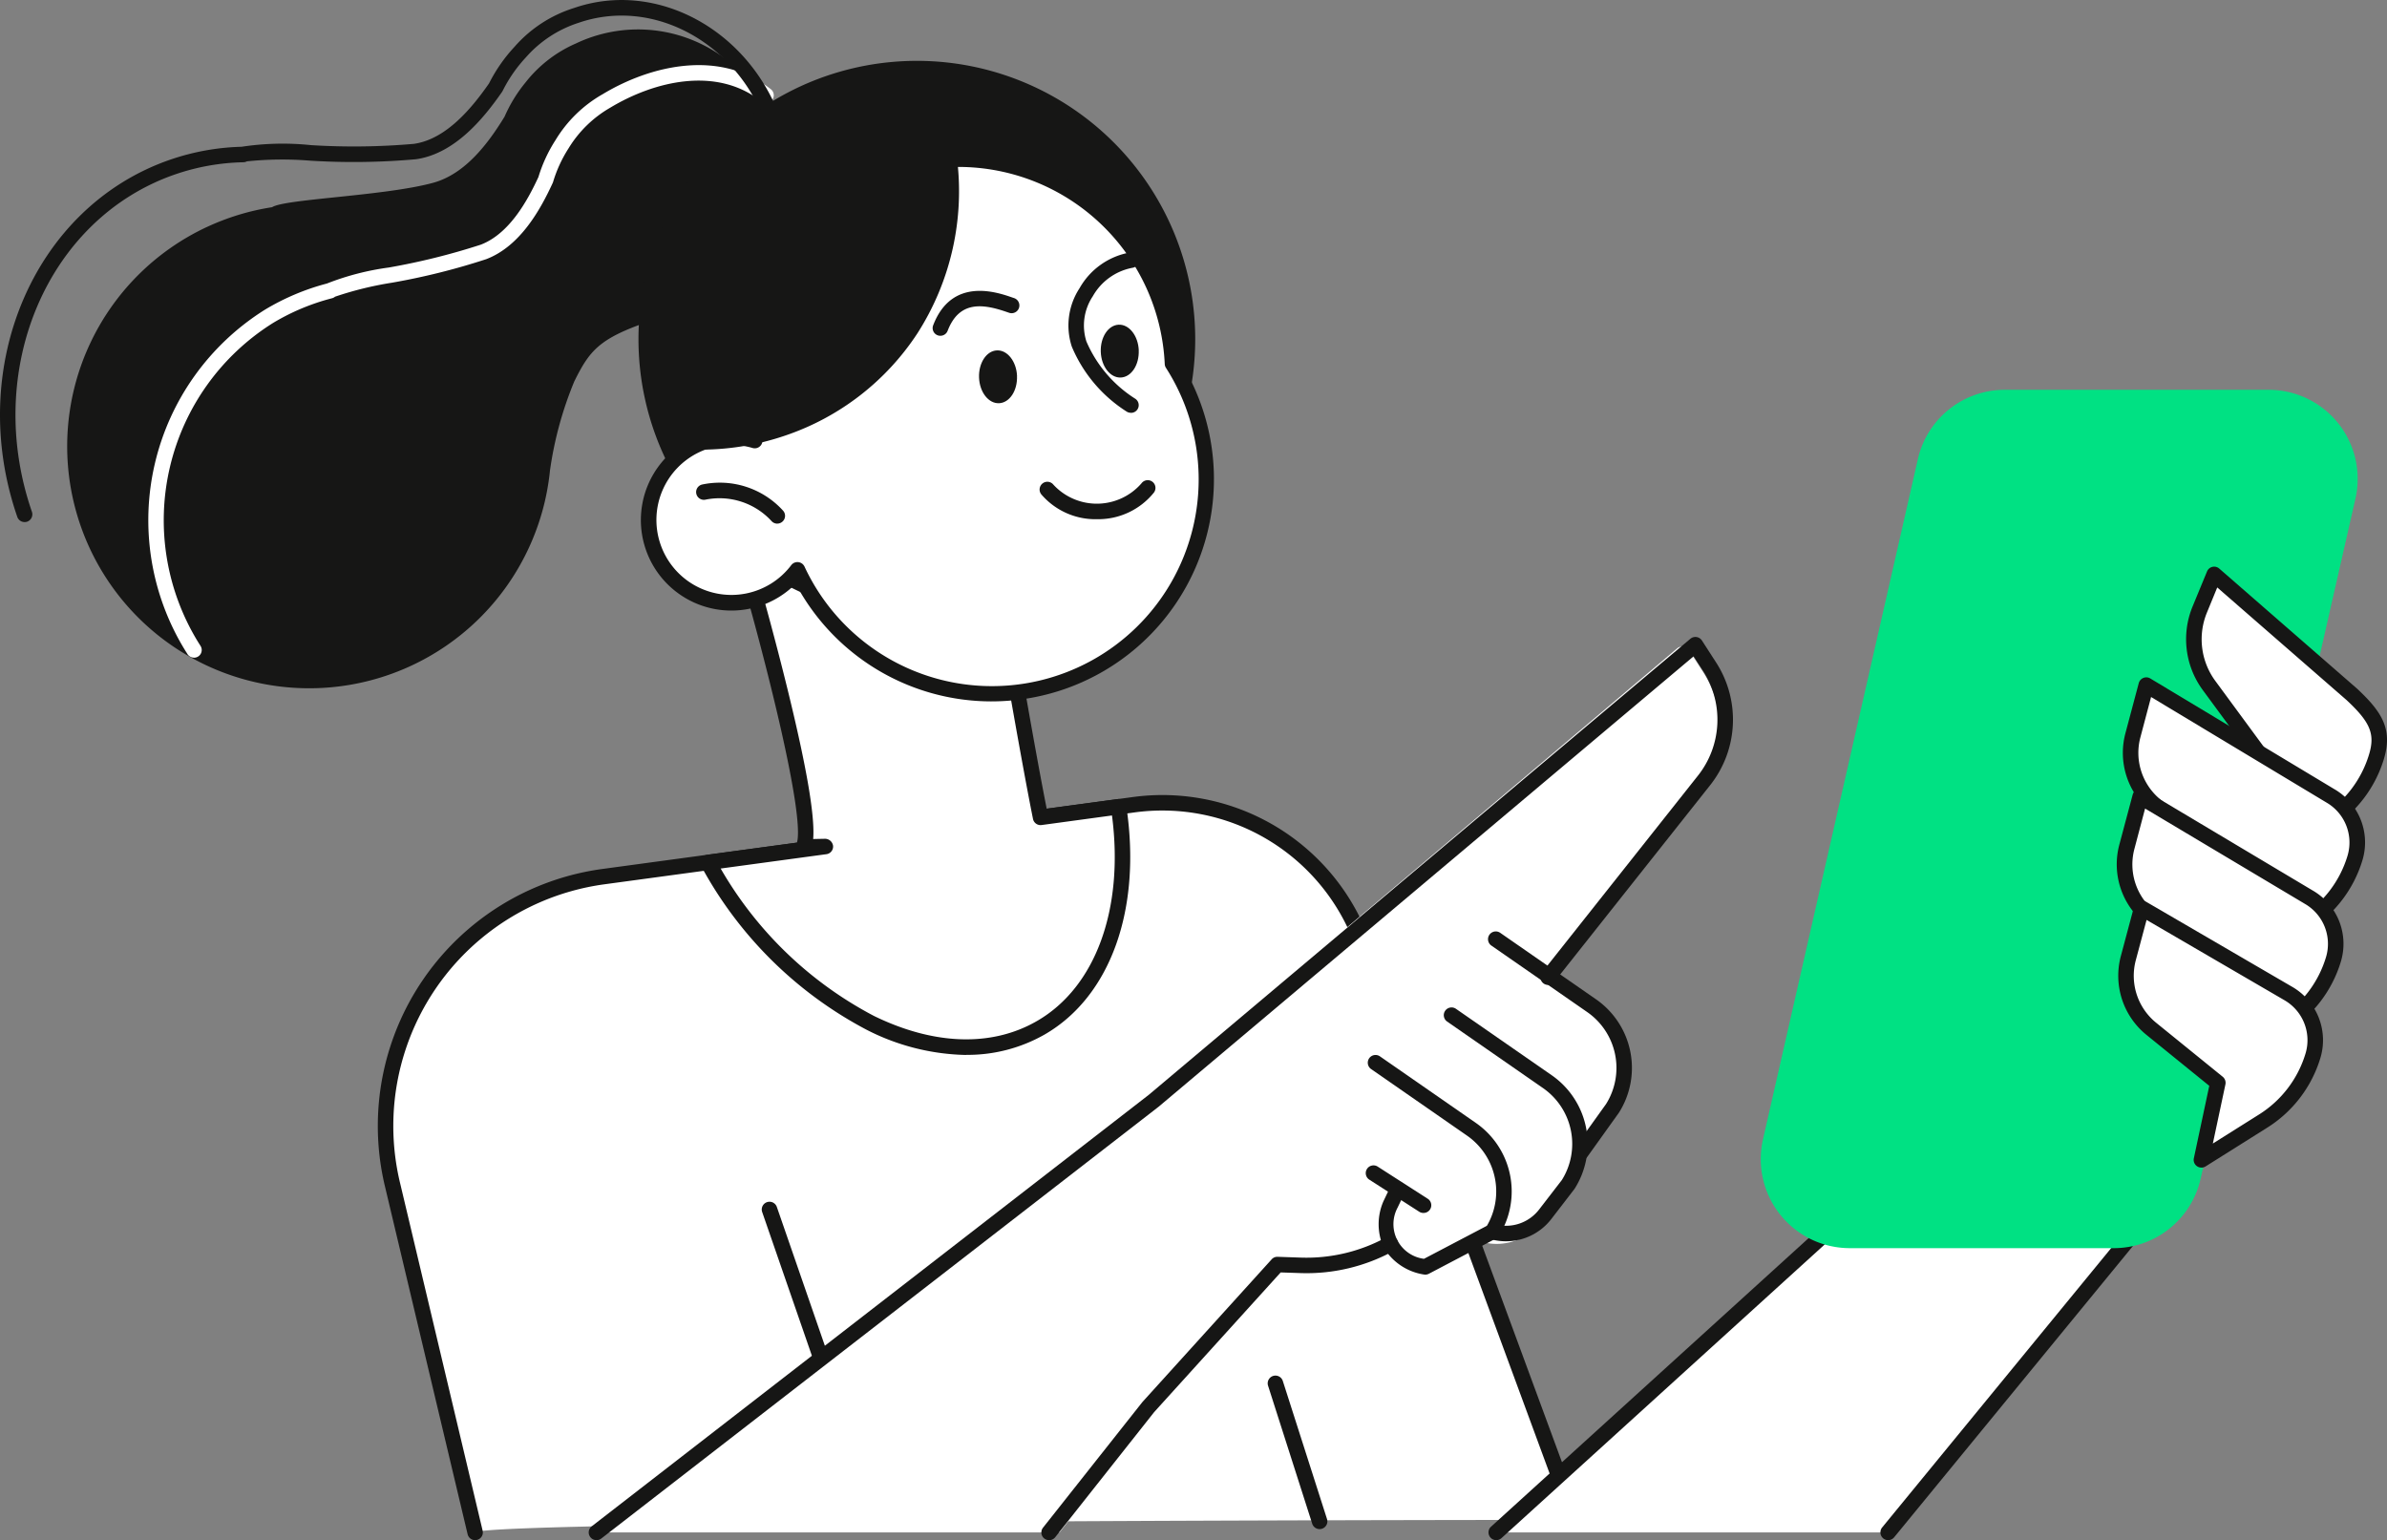
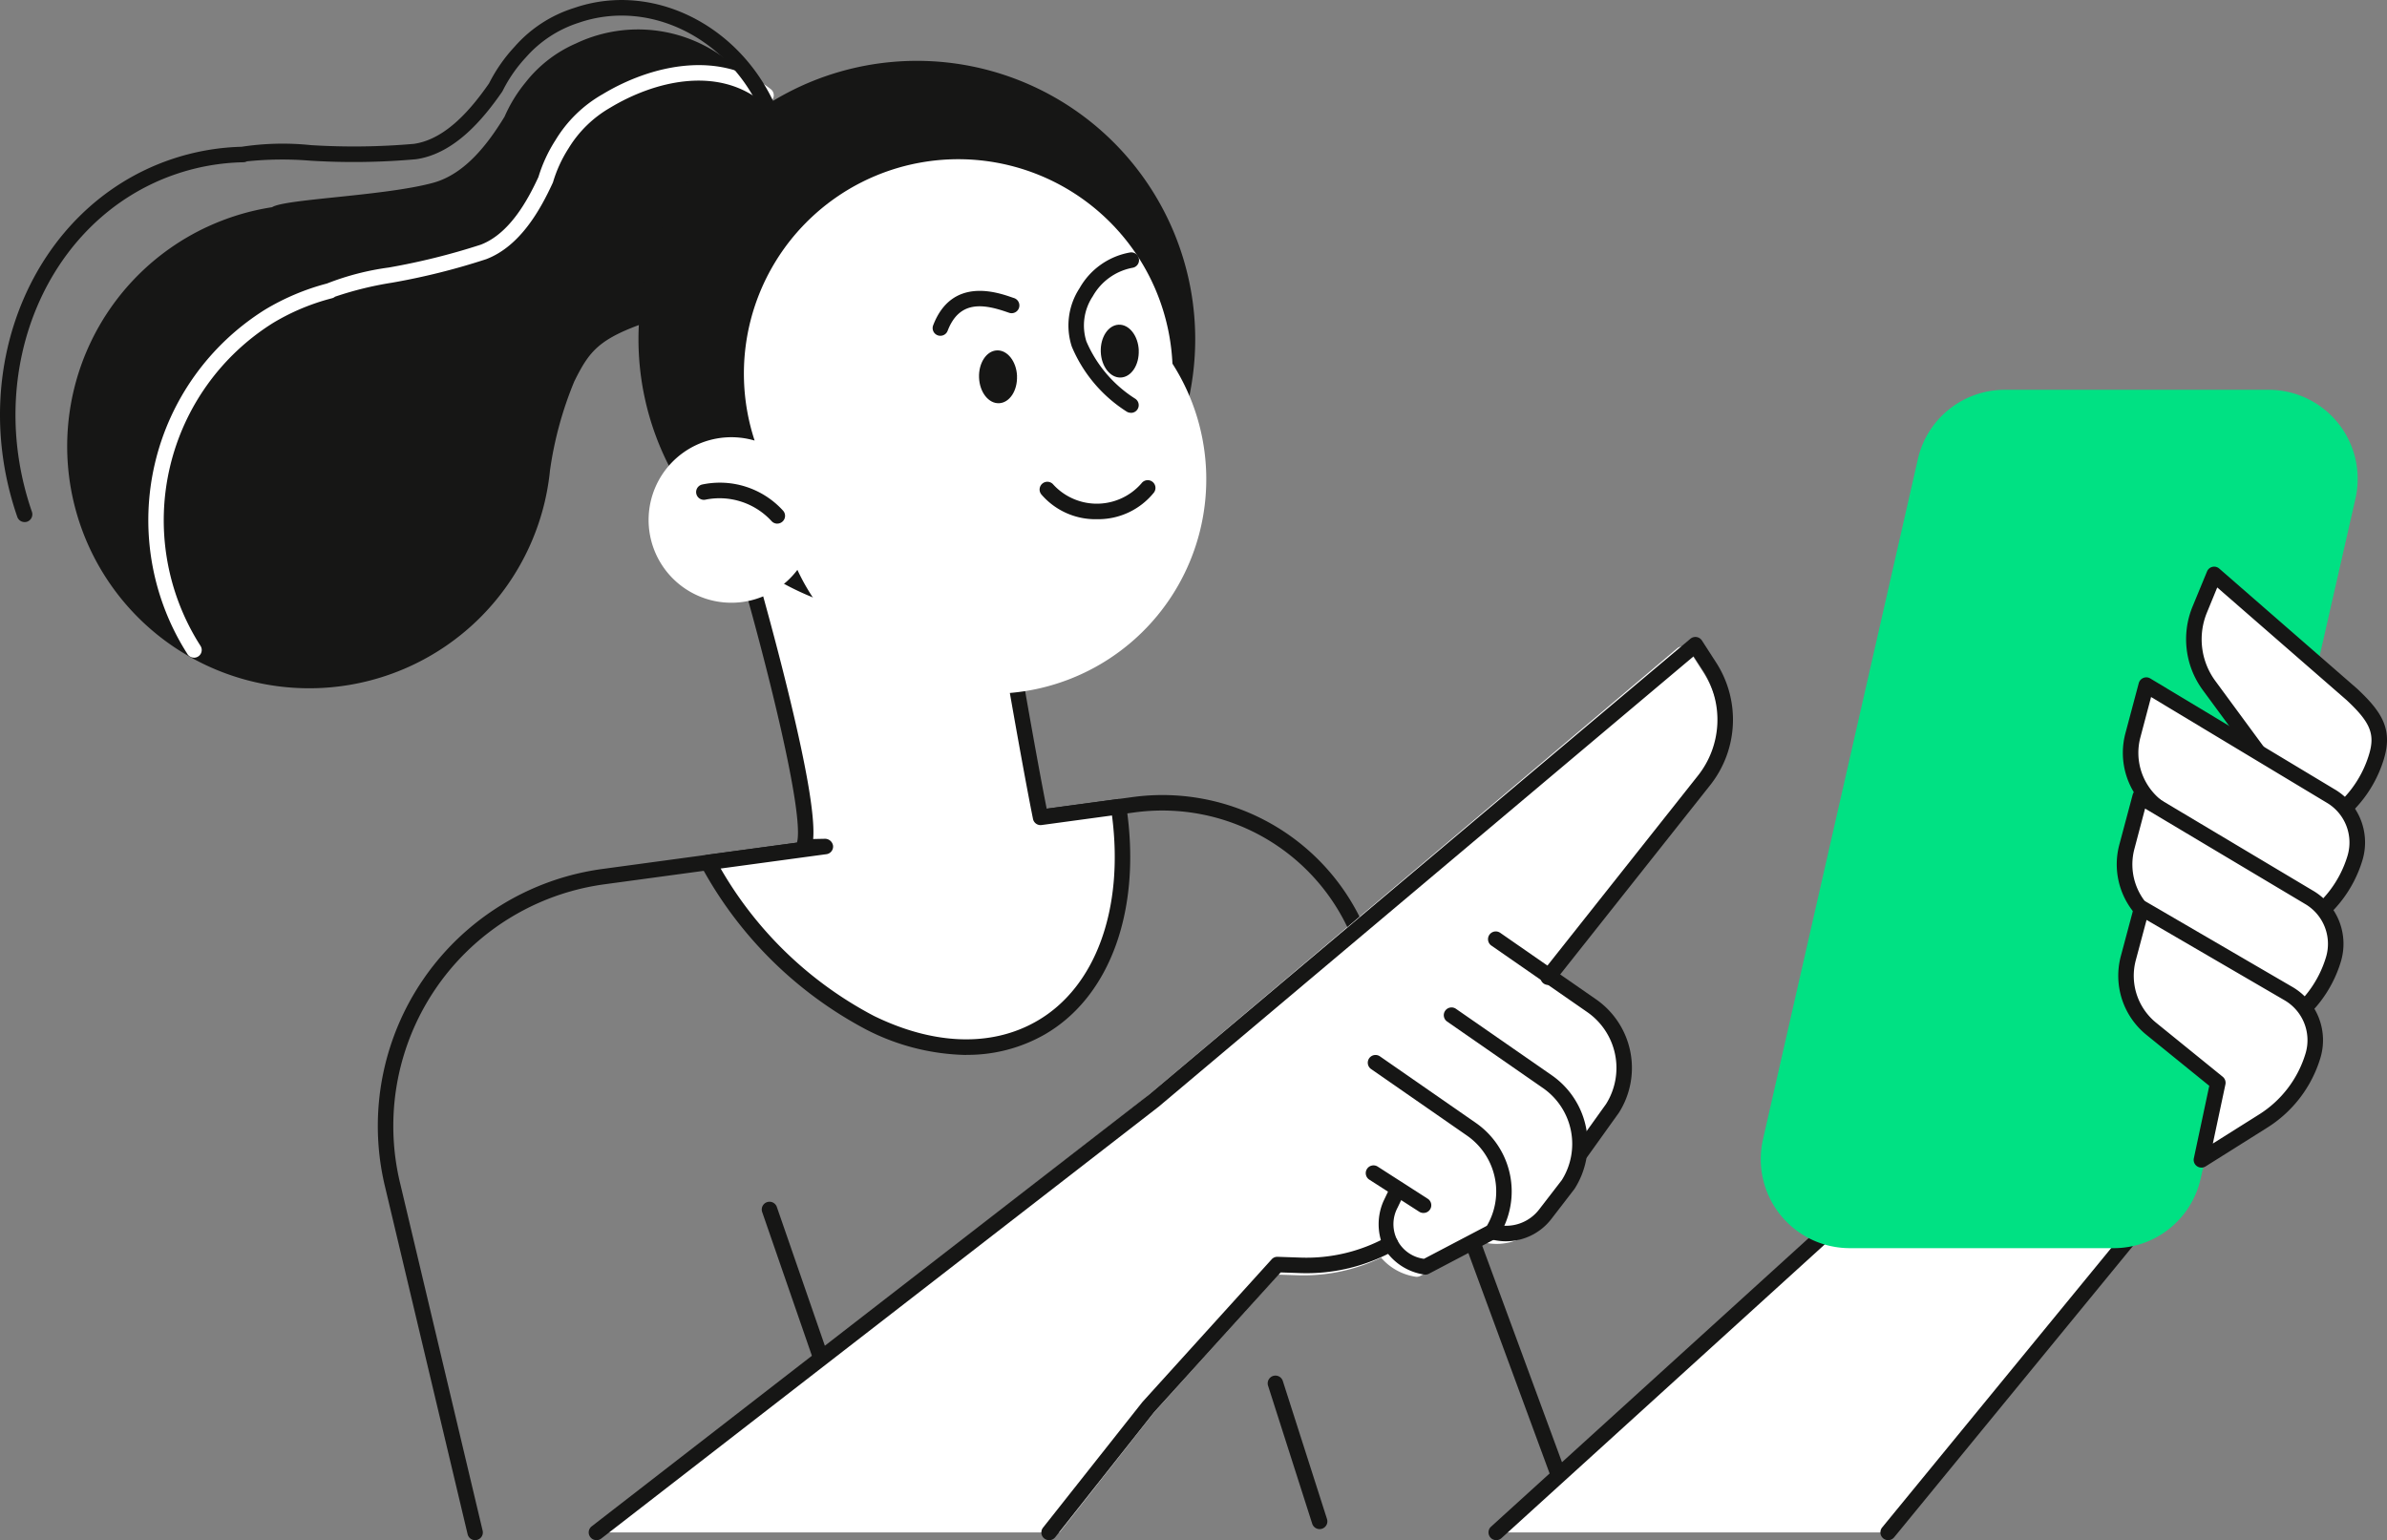
<svg xmlns="http://www.w3.org/2000/svg" width="154.974" height="99.999" viewBox="0 0 154.974 99.999">
  <rect x="0" y="0" width="154.974" height="99.999" fill="#808080" stroke="none" />
  <g id="Groupe_36" data-name="Groupe 36" transform="translate(-639.195 -976.839)">
-     <path id="Tracé_1141" data-name="Tracé 1141" d="M283.577,490.786l-5.346-22.495A16.339,16.339,0,0,1,291.9,448.207l34.371-4.659a13.891,13.891,0,0,1,14.909,8.974l13.8,37.451s-70.6.009-71.4.812" transform="translate(386.463 585.55)" fill="#fff" />
    <path id="Tracé_1142" data-name="Tracé 1142" d="M283.853,491.571a.538.538,0,0,0,.117-.013.5.5,0,0,0,.372-.607L279,468.456a15.836,15.836,0,0,1,13.249-19.468l34.371-4.661a13.316,13.316,0,0,1,14.37,8.652l13.8,37.451a.5.5,0,1,0,.945-.347l-13.8-37.451a14.315,14.315,0,0,0-15.45-9.3l-34.371,4.661a16.839,16.839,0,0,0-14.091,20.7l5.344,22.49a.5.5,0,0,0,.489.388" transform="translate(386.187 585.267)" fill="#161615" />
    <path id="Tracé_1143" data-name="Tracé 1143" d="M313.992,496.437H283.768a.528.528,0,0,1,.189-.539l35.559-27.642,34.569-29.212a.526.526,0,0,1,.419-.119.538.538,0,0,1,.368.237l.9,1.4a6.815,6.815,0,0,1-.379,7.919l-9.545,12.086,2.259,1.574a5.4,5.4,0,0,1,1.475,7.31l-2.032,2.841c-.014.018-.034.025-.047.041a5.53,5.53,0,0,1-.762,2l-1.475,1.921a3.617,3.617,0,0,1-3.718,1.355l-4.124,2.171a.522.522,0,0,1-.246.061.474.474,0,0,1-.079-.007,3.675,3.675,0,0,1-2.23-1.238,11.606,11.606,0,0,1-5.412,1.146L328.2,479.7l-8.063,8.936Z" transform="translate(393.991 579.899)" fill="#fff" />
    <path id="Tracé_1144" data-name="Tracé 1144" d="M309.74,482.276h25.441L353.1,460.415,345.039,450.2Z" transform="translate(426.599 594.059)" fill="#fff" />
    <path id="Tracé_1145" data-name="Tracé 1145" d="M335.463,483.06a.5.5,0,0,0,.39-.185l17.917-21.859a.5.5,0,0,0,.007-.631l-8.063-10.214a.5.5,0,0,0-.354-.189.492.492,0,0,0-.379.128l-35.3,32.075a.5.5,0,0,0,.677.744l34.9-31.71,7.477,9.473-17.662,21.545a.505.505,0,0,0,.39.823" transform="translate(426.318 593.778)" fill="#161615" />
    <path id="Tracé_1146" data-name="Tracé 1146" d="M294.656,455.278l-1.4.032c.954-2.3-3.82-18.63-3.82-18.63l16.206-.451c-.02.275,2.007,12.269,2.992,17.155l5.062-.688c.958,6.284-.776,11.883-5.042,14.348-6.383,3.684-16.012-1.04-21.5-10.553-.036-.061-.068-.122-.1-.18Z" transform="translate(398.124 576.524)" fill="#fff" />
    <path id="Tracé_1147" data-name="Tracé 1147" d="M313.547,453.542c.789,6.059-1.055,11.144-4.868,13.344-2.936,1.7-6.706,1.576-10.611-.341a24.755,24.755,0,0,1-9.928-9.558l6.864-.931a.5.5,0,0,0,.435-.537.53.53,0,0,0-.514-.464l-.778.016c.092-1.132-.165-3.628-1.678-9.777-.819-3.335-1.716-6.534-2.093-7.849l15.108-.422c.361,2.521,2.138,12.794,2.934,16.74a.5.5,0,0,0,.561.4Zm-9.464,15.543a10.094,10.094,0,0,0,5.1-1.326c4.282-2.474,6.309-8.165,5.288-14.857a.5.5,0,0,0-.564-.424l-4.6.622c-1.028-5.2-2.855-16.082-2.888-16.6a.449.449,0,0,0-.14-.359.474.474,0,0,0-.379-.131l-16.206.451a.5.5,0,0,0-.469.645c1.79,6.131,4.383,16.345,3.869,18.2l-5.84.792a.507.507,0,0,0-.383.275.5.5,0,0,0,.014.471l.1.187a25.949,25.949,0,0,0,10.629,10.424,14.738,14.738,0,0,0,6.46,1.637" transform="translate(397.843 576.244)" fill="#161615" />
    <path id="Tracé_1148" data-name="Tracé 1148" d="M323.136,487.254h17.141a5.778,5.778,0,0,0,5.635-4.5l10.054-44.168a5.78,5.78,0,0,0-5.635-7.062H333.191a5.781,5.781,0,0,0-5.635,4.5L317.5,480.192a5.78,5.78,0,0,0,5.635,7.062" transform="translate(436.155 570.625)" fill="#00e183" />
    <path id="Tracé_1149" data-name="Tracé 1149" d="M277.653,433.965a15.682,15.682,0,0,1,4.246-1.292c.821-.539,7.281-.722,10.444-1.581,2.124-.575,3.615-2.611,4.65-4.3a9.369,9.369,0,0,1,1.36-2.219,8.41,8.41,0,0,1,3.265-2.528,9.387,9.387,0,1,1,7.948,17.008,9.5,9.5,0,0,1-2.239.724c-4.086,1.29-4.724,2.014-5.813,4.217a23.732,23.732,0,0,0-1.572,5.757,15.712,15.712,0,1,1-22.289-15.788" transform="translate(374.962 557.619)" fill="#161615" />
    <path id="Tracé_1150" data-name="Tracé 1150" d="M273.879,460.65a.5.5,0,0,0,.426-.769l-.068-.108c-.032-.05-.065-.1-.095-.151a15.119,15.119,0,0,1,4.861-20.7,14.375,14.375,0,0,1,3.842-1.612.483.483,0,0,0,.194-.1,22.262,22.262,0,0,1,3.684-.907,43.85,43.85,0,0,0,6.135-1.531c2.21-.846,3.518-3.224,4.311-4.943l.025-.063a8.648,8.648,0,0,1,1.013-2.2,7.608,7.608,0,0,1,2.7-2.629c2.846-1.716,6.891-2.713,9.8-.41a.5.5,0,0,0,.625-.789c-3.312-2.622-7.811-1.551-10.916.323a8.449,8.449,0,0,0-3.062,2.981,9.563,9.563,0,0,0-1.109,2.395c-.719,1.554-1.89,3.682-3.743,4.395a43.669,43.669,0,0,1-5.975,1.484,17.253,17.253,0,0,0-4.016,1.039,15.348,15.348,0,0,0-4.025,1.7,16.128,16.128,0,0,0-5.206,22.075c.038.063.074.122.113.18l.061.1a.507.507,0,0,0,.428.237" transform="translate(377.908 558.893)" fill="#fff" />
    <path id="Tracé_1151" data-name="Tracé 1151" d="M268.255,454.2a.523.523,0,0,0,.165-.027.506.506,0,0,0,.311-.64c-3.182-9.211.99-19.04,9.3-21.91a14.489,14.489,0,0,1,4.431-.787.522.522,0,0,0,.226-.059,22.381,22.381,0,0,1,4.122-.043,45.321,45.321,0,0,0,6.864-.095c2.528-.363,4.4-2.672,5.583-4.377l.036-.061a9.217,9.217,0,0,1,1.524-2.192,7.677,7.677,0,0,1,3.407-2.228c4.891-1.687,10.359,1.337,12.224,6.735a.5.5,0,0,0,.951-.329c-2.045-5.921-8.088-9.225-13.473-7.367a8.509,8.509,0,0,0-3.86,2.516,10.325,10.325,0,0,0-1.657,2.379c-1.078,1.547-2.751,3.621-4.877,3.926a44.751,44.751,0,0,1-6.688.083,17.7,17.7,0,0,0-4.5.106,15.468,15.468,0,0,0-4.643.841c-8.832,3.051-13.283,13.452-9.921,23.189a.5.5,0,0,0,.476.338" transform="translate(372.537 556.538)" fill="#161615" />
    <path id="Tracé_1152" data-name="Tracé 1152" d="M285.875,434.712a18.073,18.073,0,1,0,22.659-11.824,18.073,18.073,0,0,0-22.659,11.824" transform="translate(395.604 558.733)" fill="#161615" />
    <path id="Tracé_1153" data-name="Tracé 1153" d="M292.217,443.158a13.919,13.919,0,1,1,27.126-4.995,13.925,13.925,0,1,1-24.35,13.389,5.373,5.373,0,1,1-2.776-8.395" transform="translate(395.972 562.287)" fill="#fff" />
-     <path id="Tracé_1154" data-name="Tracé 1154" d="M305.727,425.669a13.417,13.417,0,0,1,13.394,12.8.5.5,0,0,0,.079.246,13.421,13.421,0,1,1-23.469,12.9.506.506,0,0,0-.859-.09,4.869,4.869,0,1,1-2.516-7.608.5.5,0,0,0,.62-.64,13.3,13.3,0,0,1-.072-8.2,13.457,13.457,0,0,1,12.823-9.407m2.142,34.7a14.431,14.431,0,0,0,12.251-22.082,14.43,14.43,0,0,0-28.177-3.513,14.276,14.276,0,0,0-.169,8,5.876,5.876,0,1,0,3.387,9.957,14.4,14.4,0,0,0,12.708,7.639" transform="translate(395.694 562.008)" fill="#161615" />
    <path id="Tracé_1155" data-name="Tracé 1155" d="M291.971,436.861a.5.5,0,0,0,.334-.129.5.5,0,0,0,.043-.71,5.546,5.546,0,0,0-5.251-1.7.5.5,0,1,0,.216.983,4.586,4.586,0,0,1,4.282,1.389.5.5,0,0,0,.377.169" transform="translate(397.689 573.975)" fill="#161615" />
    <path id="Tracé_1156" data-name="Tracé 1156" d="M300.3,436.662h.083a4.642,4.642,0,0,0,3.628-1.727.5.5,0,0,0-.8-.609,3.837,3.837,0,0,1-5.725.092.5.5,0,0,0-.782.634,4.625,4.625,0,0,0,3.6,1.61" transform="translate(410.099 573.888)" fill="#161615" />
    <path id="Tracé_1157" data-name="Tracé 1157" d="M294.015,431.593a.5.5,0,0,0,.469-.322c.76-1.978,2.3-1.754,3.847-1.22l.147.05a.5.5,0,1,0,.322-.954l-.14-.047c-.965-.334-3.9-1.348-5.114,1.811a.5.5,0,0,0,.469.683" transform="translate(406.235 567.047)" fill="#161615" />
    <path id="Tracé_1158" data-name="Tracé 1158" d="M301.476,437.988a.5.5,0,0,0,.273-.927,8.256,8.256,0,0,1-3.157-3.711,3.428,3.428,0,0,1,.419-2.938,3.752,3.752,0,0,1,2.559-1.84.5.5,0,1,0-.129-1,4.7,4.7,0,0,0-3.29,2.318,4.417,4.417,0,0,0-.505,3.8,9.214,9.214,0,0,0,3.558,4.214.5.5,0,0,0,.271.079" transform="translate(411.136 565.657)" fill="#161615" />
    <path id="Tracé_1159" data-name="Tracé 1159" d="M300.819,431.316c.038.947-.48,1.736-1.164,1.766s-1.265-.717-1.3-1.664.48-1.736,1.161-1.766,1.267.717,1.306,1.664" transform="translate(412.307 568.269)" fill="#161615" />
    <path id="Tracé_1160" data-name="Tracé 1160" d="M297.314,432.055c.038.947-.48,1.736-1.164,1.766s-1.265-.717-1.3-1.664.48-1.736,1.161-1.766,1.267.717,1.306,1.664" transform="translate(407.909 569.198)" fill="#161615" />
-     <path id="Tracé_1161" data-name="Tracé 1161" d="M287.012,437.048c-.284,2.291-.431,4.6-.5,6.9a.384.384,0,0,0,.34.419,16.956,16.956,0,0,0,5.9-.918,16.62,16.62,0,0,0,8.544-6.609,17.1,17.1,0,0,0,2.564-11.522.378.378,0,0,0-.746.027,5.956,5.956,0,0,0-5.091-.706,17.267,17.267,0,0,0-5.13,2.442,11.333,11.333,0,0,0-4.273,4.135,16.719,16.719,0,0,0-1.605,5.833" transform="translate(397.448 561.662)" fill="#161615" />
    <path id="Tracé_1162" data-name="Tracé 1162" d="M335.5,450.427l-1.062,5,4.009-2.521a7.6,7.6,0,0,0,3.227-4.223c.471-1.558.077-2.494-1.594-4.057l-8.938-7.786-.94,2.284a5.039,5.039,0,0,0,.6,4.909Z" transform="translate(451.803 577.296)" fill="#fff" />
    <path id="Tracé_1163" data-name="Tracé 1163" d="M331.623,437.965l8.411,7.326c1.533,1.434,1.847,2.194,1.441,3.529a7.083,7.083,0,0,1-3.013,3.944l-3,1.887.816-3.838a.5.5,0,0,0-.088-.4l-4.7-6.39a4.563,4.563,0,0,1-.541-4.417Zm3.1,18.248a.505.505,0,0,0,.268-.077L339,453.615a8.1,8.1,0,0,0,3.439-4.5c.591-1.944-.12-3.064-1.729-4.571l-8.952-7.8a.5.5,0,0,0-.8.187l-.943,2.286a5.577,5.577,0,0,0,.661,5.4l4.566,6.208-1.015,4.78a.5.5,0,0,0,.492.609" transform="translate(451.525 577.016)" fill="#161615" />
    <path id="Tracé_1164" data-name="Tracé 1164" d="M336.393,453.014l-1.062,5,4.009-2.521a7.6,7.6,0,0,0,3.227-4.223,3.515,3.515,0,0,0-1.594-4.057l-11.951-7.188-.868,3.258a4.426,4.426,0,0,0,1.488,4.58Z" transform="translate(449.517 581.291)" fill="#fff" />
    <path id="Tracé_1165" data-name="Tracé 1165" d="M329.615,441.084l11.378,6.846a3,3,0,0,1,1.371,3.477,7.083,7.083,0,0,1-3.012,3.944l-3,1.887.816-3.838a.5.5,0,0,0-.187-.505l-6.751-5.15a3.919,3.919,0,0,1-1.308-4.047Zm6,17.716a.506.506,0,0,0,.268-.077l4.009-2.521a8.1,8.1,0,0,0,3.439-4.5,4,4,0,0,0-1.82-4.638l-11.946-7.184a.5.5,0,0,0-.449-.036.509.509,0,0,0-.3.336l-.868,3.261a4.933,4.933,0,0,0,1.66,5.1l6.51,4.965-1,4.69a.5.5,0,0,0,.492.609" transform="translate(449.237 581.011)" fill="#161615" />
    <path id="Tracé_1166" data-name="Tracé 1166" d="M335.213,455.565l-1.062,5,4.009-2.521a7.6,7.6,0,0,0,3.227-4.223,3.515,3.515,0,0,0-1.594-4.056l-10.945-6.528-.868,3.258a4.427,4.427,0,0,0,1.488,4.58Z" transform="translate(449.299 585.322)" fill="#fff" />
    <path id="Tracé_1167" data-name="Tracé 1167" d="M329.443,444.294l10.372,6.187a3,3,0,0,1,1.369,3.477,7.09,7.09,0,0,1-3.01,3.944l-3,1.887.816-3.838a.51.51,0,0,0-.183-.5l-5.745-4.487a3.923,3.923,0,0,1-1.312-4.052Zm4.988,17.058a.507.507,0,0,0,.268-.077l4.009-2.521a8.1,8.1,0,0,0,3.439-4.5,4,4,0,0,0-1.82-4.638l-10.94-6.526a.508.508,0,0,0-.449-.034.5.5,0,0,0-.3.336l-.87,3.258a4.939,4.939,0,0,0,1.66,5.1l5.5,4.3-1,4.695a.5.5,0,0,0,.492.609" transform="translate(449.02 585.042)" fill="#161615" />
    <path id="Tracé_1168" data-name="Tracé 1168" d="M333.832,457.792l-1.062,5,4.009-2.521a7.6,7.6,0,0,0,3.227-4.223,3.515,3.515,0,0,0-1.594-4.057l-9.522-5.547-.868,3.261a4.423,4.423,0,0,0,1.488,4.577Z" transform="translate(449.352 589.347)" fill="#fff" />
    <path id="Tracé_1169" data-name="Tracé 1169" d="M329.487,447.5l8.952,5.213a3,3,0,0,1,1.364,3.475,7.083,7.083,0,0,1-3.013,3.944l-3,1.887.816-3.838a.508.508,0,0,0-.176-.5l-4.323-3.506a3.926,3.926,0,0,1-1.319-4.059Zm3.563,16.082a.505.505,0,0,0,.268-.077l4.009-2.521a8.1,8.1,0,0,0,3.439-4.5,4,4,0,0,0-1.82-4.638l-9.522-5.545a.5.5,0,0,0-.74.3l-.87,3.258a4.939,4.939,0,0,0,1.66,5.1l4.084,3.312-1,4.7a.5.5,0,0,0,.492.609" transform="translate(449.072 589.068)" fill="#161615" />
    <path id="Tracé_1170" data-name="Tracé 1170" d="M284.114,497.286a.5.5,0,0,0,.309-.106L320.6,469.15,355.34,439.9l.607.938a5.844,5.844,0,0,1-.327,6.812L345.5,460.421a.5.5,0,1,0,.789.625l10.122-12.774a6.847,6.847,0,0,0,.383-7.982l-.915-1.418a.506.506,0,0,0-.749-.11l-35.158,29.606-36.166,28.016a.5.5,0,0,0,.309.9" transform="translate(393.811 579.552)" fill="#161615" />
    <path id="Tracé_1171" data-name="Tracé 1171" d="M297.146,475.636a.5.5,0,0,0,.395-.192l6.422-8.122,8.214-9.069,1.292.043a11.757,11.757,0,0,0,6.079-1.459.5.5,0,1,0-.487-.879,10.793,10.793,0,0,1-5.56,1.333l-1.522-.052a.492.492,0,0,0-.39.167l-8.393,9.267-6.444,8.147a.5.5,0,0,0,.395.816" transform="translate(410.165 601.202)" fill="#161615" />
    <path id="Tracé_1172" data-name="Tracé 1172" d="M315.529,461.977a.5.5,0,0,0,.41-.21L318,458.888a5.425,5.425,0,0,0-1.49-7.36l-6.219-4.316a.5.5,0,1,0-.575.828l6.221,4.316a4.413,4.413,0,0,1,1.227,5.971l-2.047,2.855a.5.5,0,0,0,.115.7.51.51,0,0,0,.293.095" transform="translate(426.304 590.193)" fill="#161615" />
    <path id="Tracé_1173" data-name="Tracé 1173" d="M312.273,464.494a3.714,3.714,0,0,0,2.947-1.457l1.5-1.948a5.428,5.428,0,0,0-1.479-7.373l-6.221-4.316a.5.5,0,0,0-.573.828l6.221,4.316a4.416,4.416,0,0,1,1.227,5.973l-1.47,1.905a2.709,2.709,0,0,1-2.9.961.5.5,0,0,0-.275.97,3.829,3.829,0,0,0,1.026.142" transform="translate(424.702 592.939)" fill="#161615" />
    <path id="Tracé_1174" data-name="Tracé 1174" d="M309.768,464.944a.527.527,0,0,0,.234-.056l4.363-2.291a.5.5,0,0,0,.192-.178,5.417,5.417,0,0,0-1.508-7.333l-6.219-4.316a.5.5,0,1,0-.573.825l6.219,4.316a4.415,4.415,0,0,1,1.3,5.86l-4.086,2.144a2.268,2.268,0,0,1-1.714-3.322l.464-.972a.5.5,0,0,0-.909-.433l-.471.985a3.712,3.712,0,0,0-.007,2.972.393.393,0,0,0,.034.061,3.7,3.7,0,0,0,2.609,1.73.419.419,0,0,0,.074.007" transform="translate(421.956 594.656)" fill="#161615" />
    <path id="Tracé_1175" data-name="Tracé 1175" d="M309.723,456.947a.5.5,0,0,0,.273-.927l-3.238-2.081a.5.5,0,1,0-.546.846l3.24,2.083a.5.5,0,0,0,.271.079" transform="translate(421.884 598.646)" fill="#161615" />
    <path id="Tracé_1176" data-name="Tracé 1176" d="M292.319,465.23a.525.525,0,0,0,.165-.027.5.5,0,0,0,.311-.64l-3.224-9.319a.5.5,0,0,0-.952.329l3.224,9.319a.5.5,0,0,0,.476.338" transform="translate(400.06 599.961)" fill="#161615" />
    <path id="Tracé_1177" data-name="Tracé 1177" d="M306.529,469.878a.465.465,0,0,0,.153-.025.5.5,0,0,0,.327-.632l-2.868-8.961a.5.5,0,0,0-.958.307l2.866,8.961a.506.506,0,0,0,.48.35" transform="translate(418.34 606.243)" fill="#161615" />
  </g>
</svg>